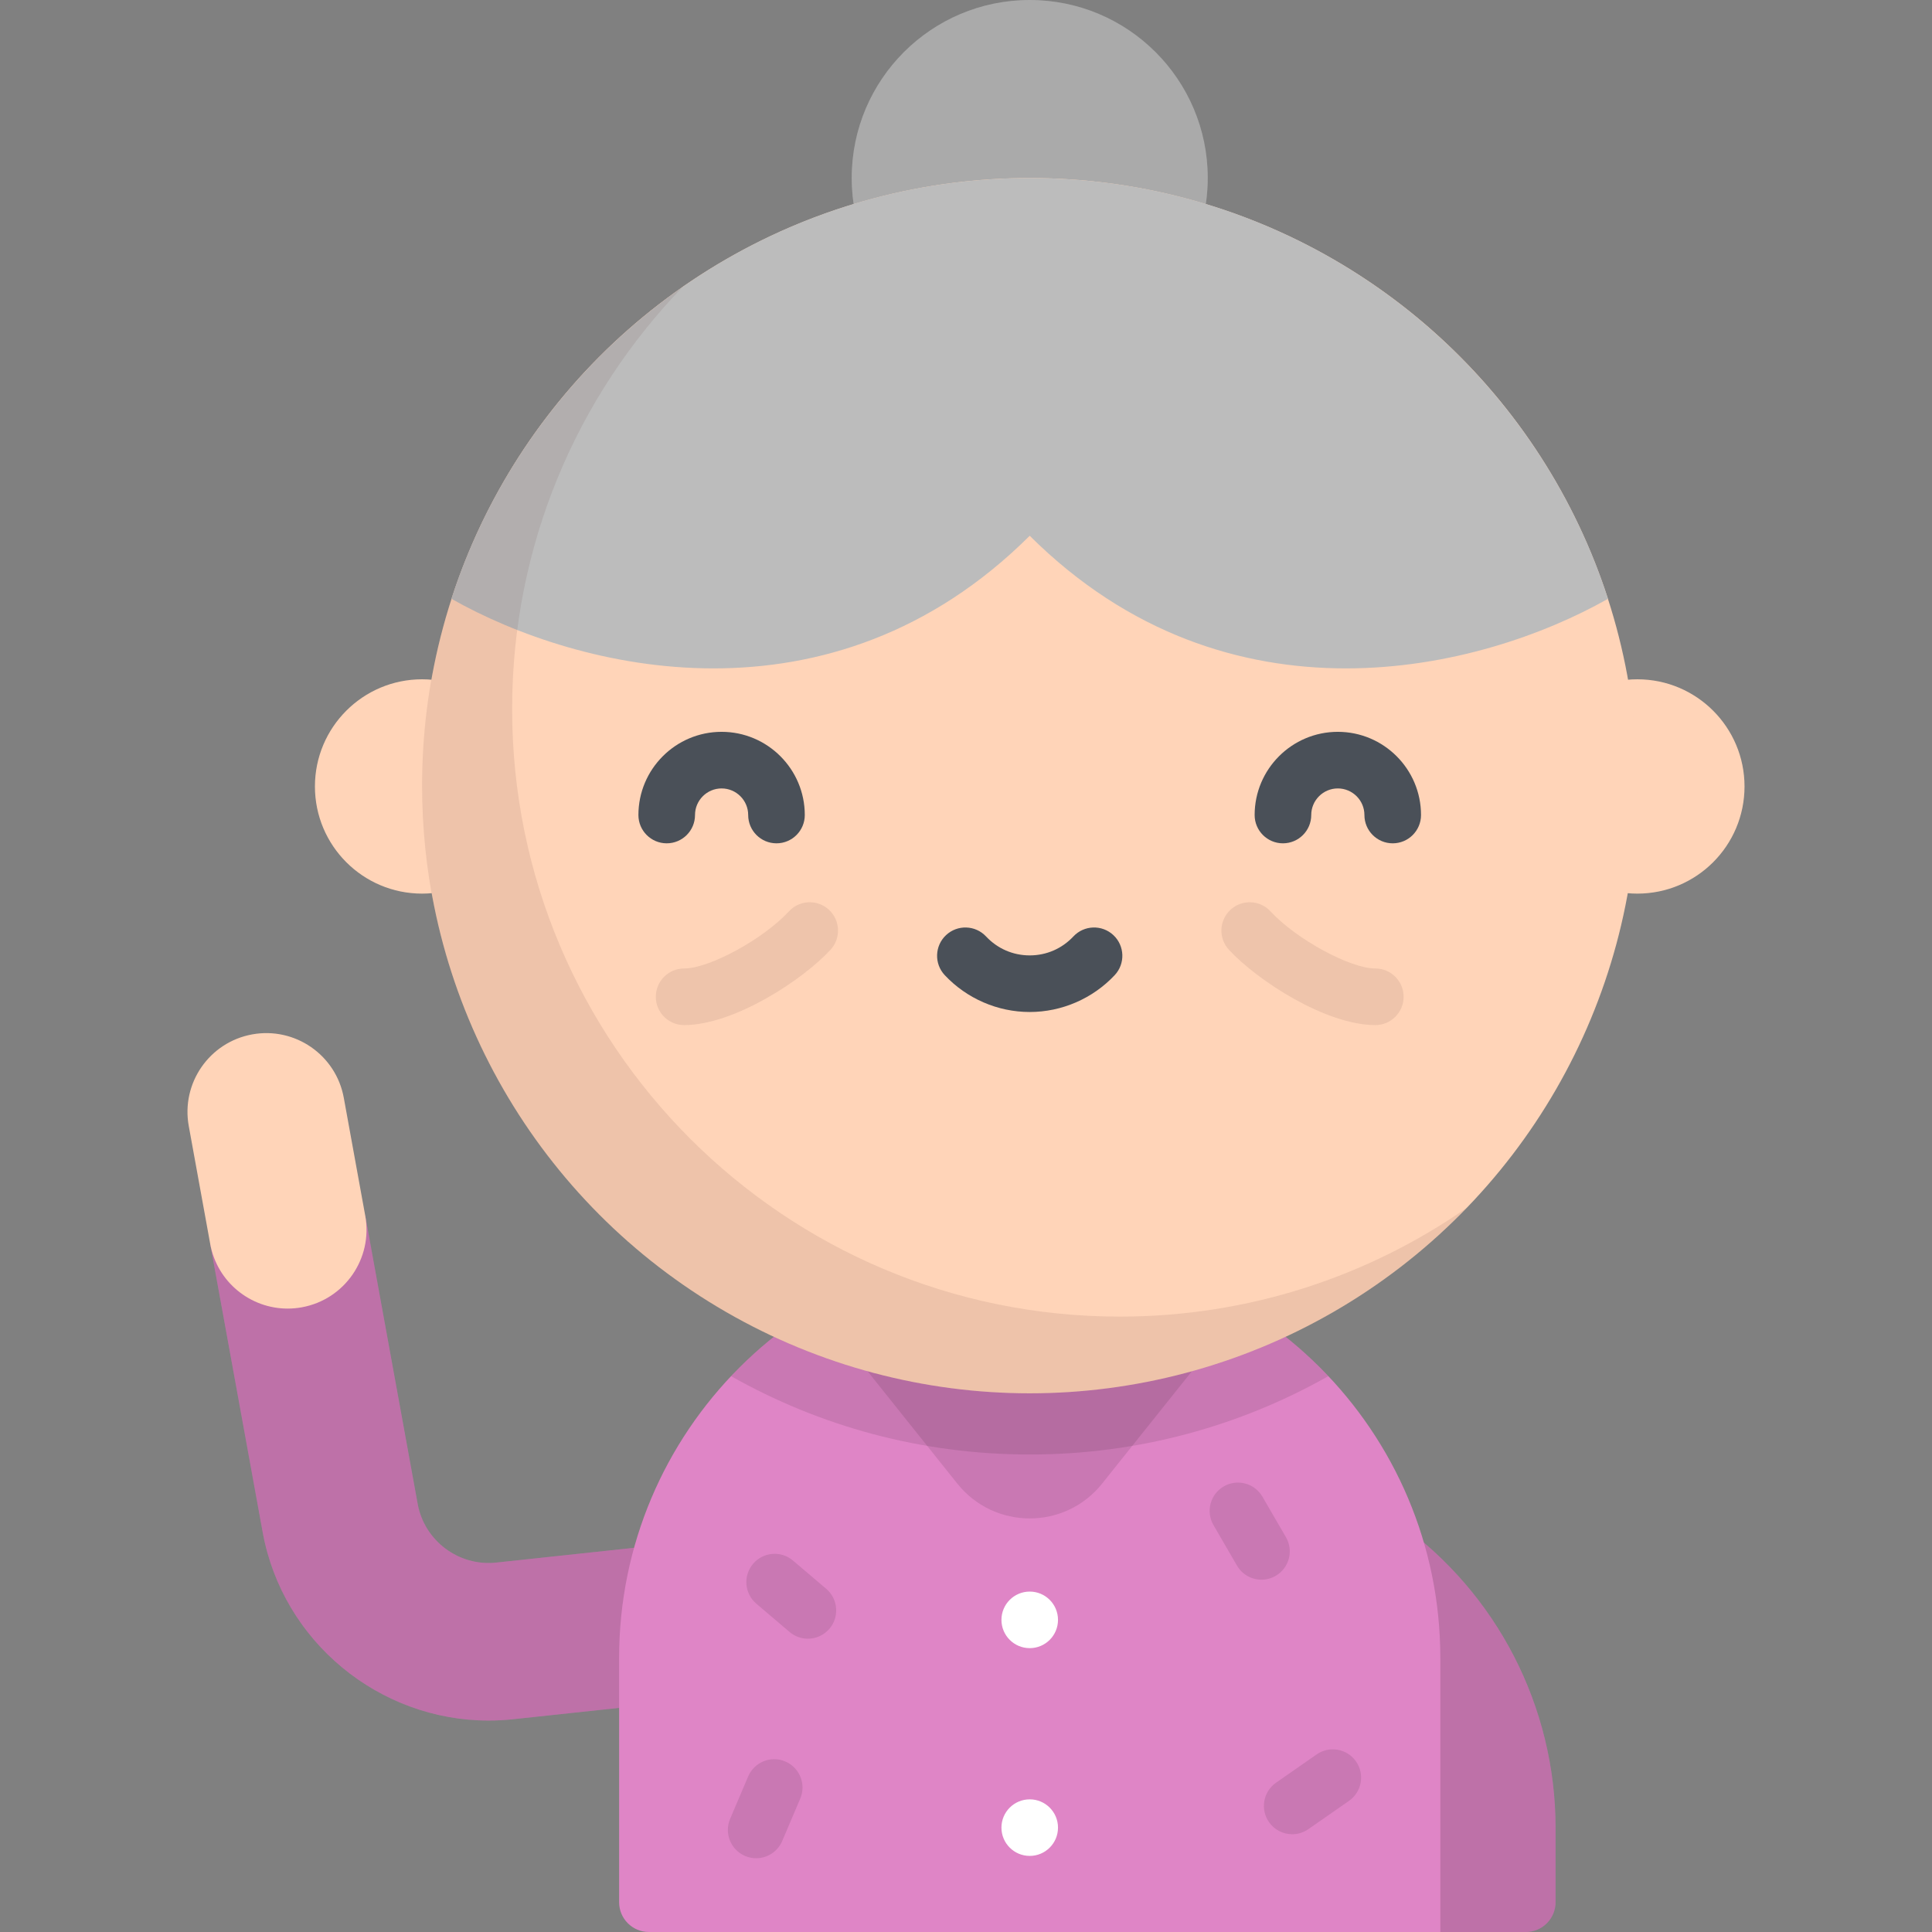
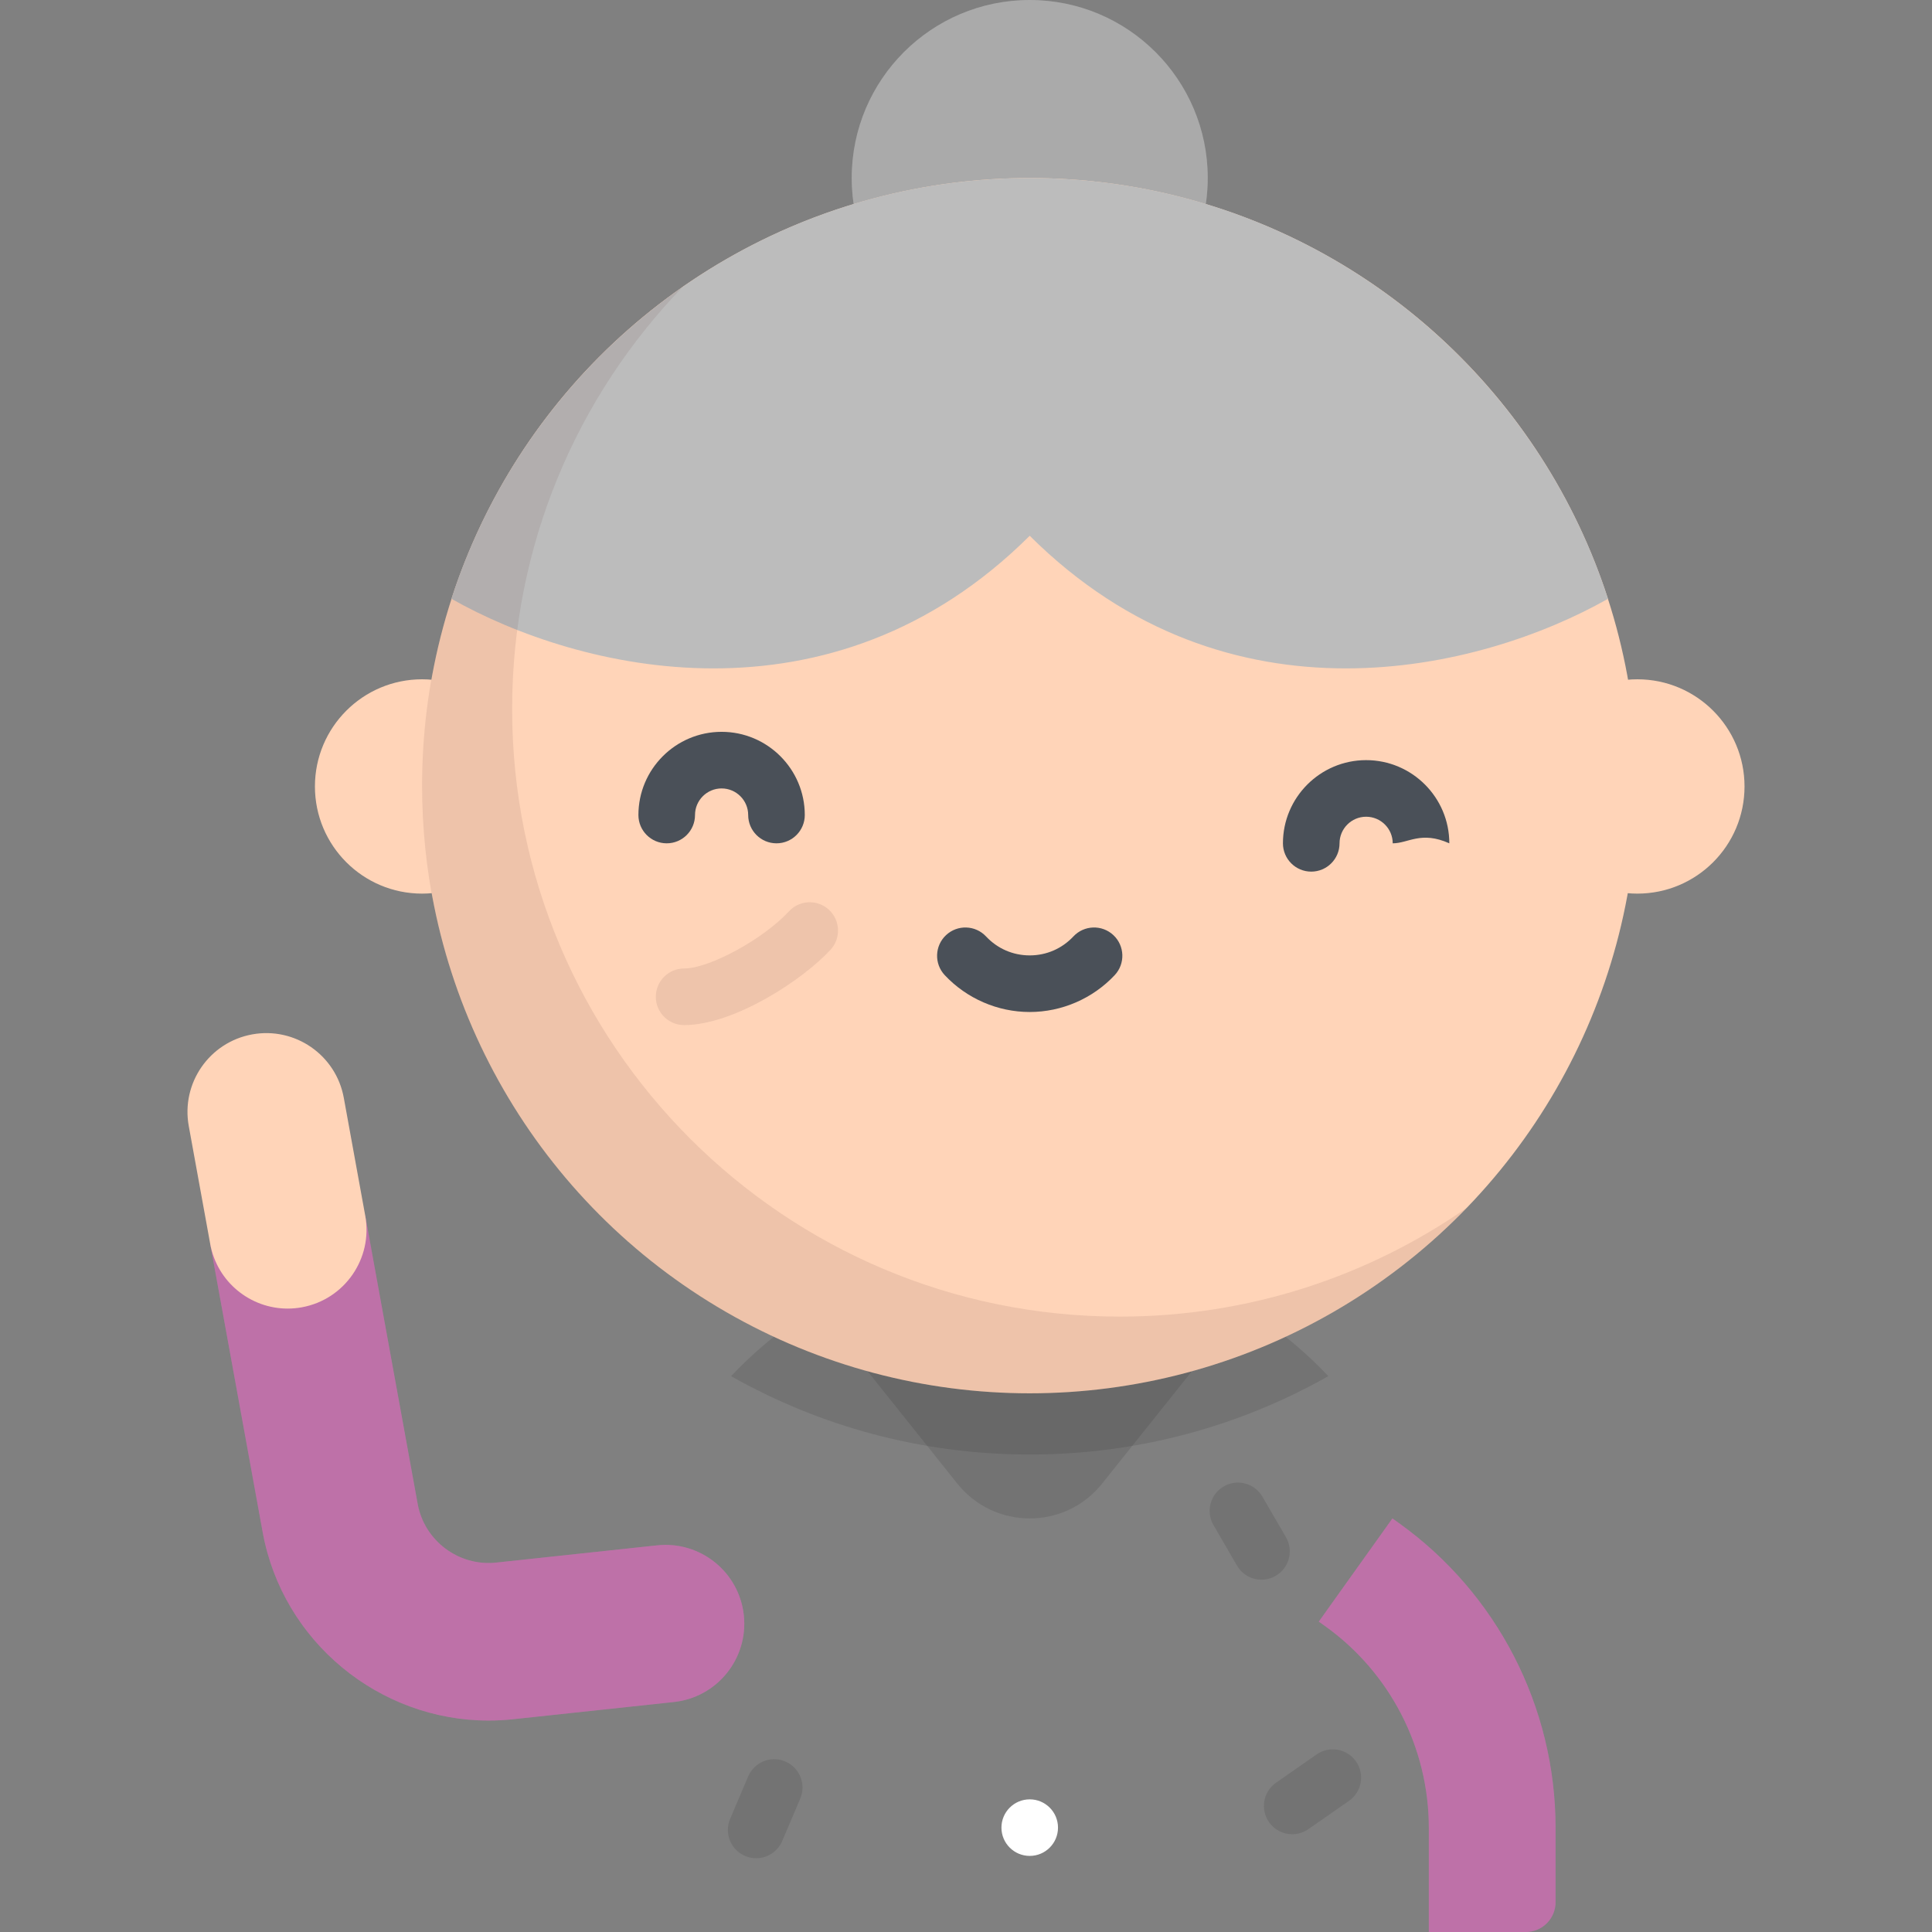
<svg xmlns="http://www.w3.org/2000/svg" version="1.1" id="Capa_1" x="0px" y="0px" viewBox="0 0 512 512" style="enable-background:new 0 0 512 512;" xml:space="preserve">
  <rect x="0" y="0" width="512" height="512" fill="#808080" stroke="none" />
  <circle style="fill:#BCBCBC;" cx="272.888" cy="47.18" r="47.18" />
  <circle style="opacity:0.1;enable-background:new    ;" cx="272.888" cy="47.18" r="47.18" />
  <path style="fill:#DF85C6;" d="M378.653,512h25.691c4.362,0,7.899-3.536,7.899-7.899v-19.689c0-32.102-15.511-62.225-41.641-80.872  l-1.599-1.141l-19.509,27.345l1.59,1.134c17.299,12.342,27.568,32.283,27.568,53.534V512H378.653z" />
  <path style="opacity:0.15;enable-background:new    ;" d="M378.653,512h25.691c4.362,0,7.899-3.536,7.899-7.899v-19.689  c0-32.102-15.511-62.225-41.641-80.872l-1.599-1.141l-19.509,27.345l1.59,1.134c17.299,12.342,27.568,32.283,27.568,53.534V512  H378.653z" />
  <path style="fill:#DF85C6;" d="M96.793,322.167l13.9,76.397c1.778,9.77,10.903,16.589,20.778,15.537l42.671-4.57  c11.459-1.234,21.757,7.071,22.985,18.538c1.228,11.466-7.072,21.757-18.538,22.985l-42.671,4.57  c-2.16,0.231-4.309,0.344-6.44,0.344c-28.955,0-54.588-20.887-59.871-49.93l-13.9-76.397L96.793,322.167z" />
  <path style="opacity:0.15;enable-background:new    ;" d="M96.793,322.167l13.9,76.397c1.778,9.77,10.903,16.589,20.778,15.537  l42.671-4.57c11.459-1.234,21.757,7.071,22.985,18.538c1.228,11.466-7.072,21.757-18.538,22.985l-42.671,4.57  c-2.16,0.231-4.309,0.344-6.44,0.344c-28.955,0-54.588-20.887-59.871-49.93l-13.9-76.397L96.793,322.167z" />
-   <path style="fill:#DF85C6;" d="M272.886,330.554L272.886,330.554c60.096,0,108.813,48.717,108.813,108.813V512H171.972  c-4.362,0-7.899-3.536-7.899-7.899v-64.734C164.073,379.271,212.79,330.554,272.886,330.554z" />
  <g style="opacity:0.1;">
-     <path d="M214.096,434.271c-1.718,0-3.445-0.587-4.856-1.788l-8.809-7.494c-3.155-2.684-3.537-7.418-0.852-10.572   c2.684-3.155,7.418-3.536,10.572-0.852l8.809,7.494c3.155,2.684,3.537,7.417,0.853,10.572   C218.329,433.375,216.219,434.271,214.096,434.271z" />
    <path d="M342.455,486.09c-2.371,0-4.704-1.121-6.161-3.214c-2.368-3.399-1.531-8.073,1.868-10.44l10.761-7.494   c3.399-2.368,8.074-1.531,10.44,1.868c2.368,3.399,1.531,8.073-1.868,10.44l-10.761,7.494   C345.429,485.654,343.934,486.09,342.455,486.09z" />
    <path d="M334.307,418.631c-2.585,0-5.101-1.338-6.493-3.736l-6.23-10.73c-2.08-3.582-0.862-8.172,2.72-10.252   c3.582-2.079,8.171-0.862,10.252,2.721l6.23,10.73c2.08,3.582,0.862,8.172-2.721,10.252   C336.88,418.304,335.585,418.631,334.307,418.631z" />
    <path d="M200.389,492.451c-0.98,0-1.975-0.193-2.933-0.601c-3.812-1.622-5.587-6.026-3.965-9.837l4.782-11.241   c1.622-3.812,6.028-5.585,9.837-3.965c3.812,1.622,5.587,6.026,3.965,9.837l-4.782,11.241   C206.08,490.739,203.306,492.451,200.389,492.451z" />
  </g>
  <path style="opacity:0.1;enable-background:new    ;" d="M326.192,350.46l-34.119,42.709c-9.831,12.307-28.543,12.307-38.374,0  L219.58,350.46L326.192,350.46L326.192,350.46z" />
  <path style="opacity:0.1;enable-background:new    ;" d="M272.886,330.554L272.886,330.554c-31.184,0-59.301,13.121-79.14,34.14  c23.373,13.216,50.373,20.768,79.14,20.768s55.767-7.552,79.14-20.768C332.186,343.676,304.07,330.554,272.886,330.554z" />
  <g>
    <circle style="fill:#FFD4B8;" cx="111.858" cy="208.42" r="28.399" />
    <circle style="fill:#FFD4B8;" cx="433.918" cy="208.42" r="28.399" />
    <circle style="fill:#FFD4B8;" cx="272.888" cy="208.21" r="161.03" />
  </g>
  <path style="fill:#BCBCBC;" d="M272.886,47.183c-71.653,0-132.364,46.804-153.257,111.503  c33.633,19.039,100.582,35.715,153.257-16.699c52.675,52.414,119.624,35.738,153.257,16.699  C405.249,93.986,344.538,47.183,272.886,47.183z" />
  <g>
    <path style="fill:#4A5058;" d="M272.886,268.19c-8.497,0-16.705-3.56-22.522-9.769c-2.832-3.023-2.677-7.769,0.345-10.601   c3.023-2.831,7.769-2.677,10.601,0.345c3.036,3.24,7.147,5.025,11.576,5.025s8.54-1.785,11.576-5.025   c2.831-3.022,7.578-3.177,10.601-0.345c3.022,2.832,3.177,7.578,0.345,10.601C289.591,264.629,281.382,268.19,272.886,268.19z" />
    <path style="fill:#4A5058;" d="M205.777,223.489c-4.142,0-7.5-3.358-7.5-7.5c0-3.885-3.161-7.046-7.045-7.046   c-3.885,0-7.046,3.161-7.046,7.046c0,4.142-3.358,7.5-7.5,7.5s-7.5-3.358-7.5-7.5c0-12.156,9.89-22.046,22.046-22.046   s22.045,9.89,22.045,22.046C213.277,220.131,209.919,223.489,205.777,223.489z" />
-     <path style="fill:#4A5058;" d="M369.085,223.489c-4.142,0-7.5-3.358-7.5-7.5c0-3.885-3.161-7.046-7.046-7.046   s-7.046,3.161-7.046,7.046c0,4.142-3.358,7.5-7.5,7.5s-7.5-3.358-7.5-7.5c0-12.156,9.89-22.046,22.046-22.046   c12.156,0,22.046,9.89,22.046,22.046C376.585,220.131,373.227,223.489,369.085,223.489z" />
+     <path style="fill:#4A5058;" d="M369.085,223.489c0-3.885-3.161-7.046-7.046-7.046   s-7.046,3.161-7.046,7.046c0,4.142-3.358,7.5-7.5,7.5s-7.5-3.358-7.5-7.5c0-12.156,9.89-22.046,22.046-22.046   c12.156,0,22.046,9.89,22.046,22.046C376.585,220.131,373.227,223.489,369.085,223.489z" />
  </g>
  <path style="opacity:0.1;fill:#513130;enable-background:new    ;" d="M296.75,348.913c-88.934,0-161.029-72.095-161.029-161.029  c0-43.467,17.229-82.906,45.223-111.877c-41.756,29.094-69.087,77.454-69.087,132.205c0,88.934,72.095,161.029,161.029,161.029  c45.466,0,86.525-18.849,115.806-49.152C362.622,338.253,330.933,348.913,296.75,348.913z" />
  <path style="fill:#FFD4B8;" d="M76.226,346.789c-9.897,0-18.685-7.064-20.519-17.146l-5.683-31.237  c-2.064-11.346,5.46-22.216,16.805-24.281c11.348-2.067,22.217,5.46,24.281,16.805l5.683,31.237  c2.064,11.346-5.46,22.217-16.805,24.281C78.724,346.678,77.466,346.789,76.226,346.789z" />
  <g style="opacity:0.1;">
    <path style="fill:#513130;" d="M181.299,271.658c-4.142,0-7.5-3.358-7.5-7.5s3.358-7.5,7.5-7.5c6.707,0,20.985-7.781,27.777-15.139   c2.808-3.042,7.554-3.234,10.598-0.423c3.043,2.81,3.233,7.554,0.423,10.598C212.565,259.853,194.415,271.658,181.299,271.658z" />
-     <path style="fill:#513130;" d="M364.473,271.658c-13.115,0-31.266-11.804-38.799-19.964c-2.81-3.043-2.62-7.788,0.423-10.598   c3.044-2.809,7.789-2.62,10.598,0.423c6.792,7.357,21.07,15.139,27.777,15.139c4.142,0,7.5,3.358,7.5,7.5   S368.615,271.658,364.473,271.658z" />
  </g>
  <g>
-     <circle style="fill:#FFFFFF;" cx="272.888" cy="429.28" r="7.494" />
    <circle style="fill:#FFFFFF;" cx="272.888" cy="484.34" r="7.494" />
  </g>
  <g>
</g>
  <g>
</g>
  <g>
</g>
  <g>
</g>
  <g>
</g>
  <g>
</g>
  <g>
</g>
  <g>
</g>
  <g>
</g>
  <g>
</g>
  <g>
</g>
  <g>
</g>
  <g>
</g>
  <g>
</g>
  <g>
</g>
</svg>